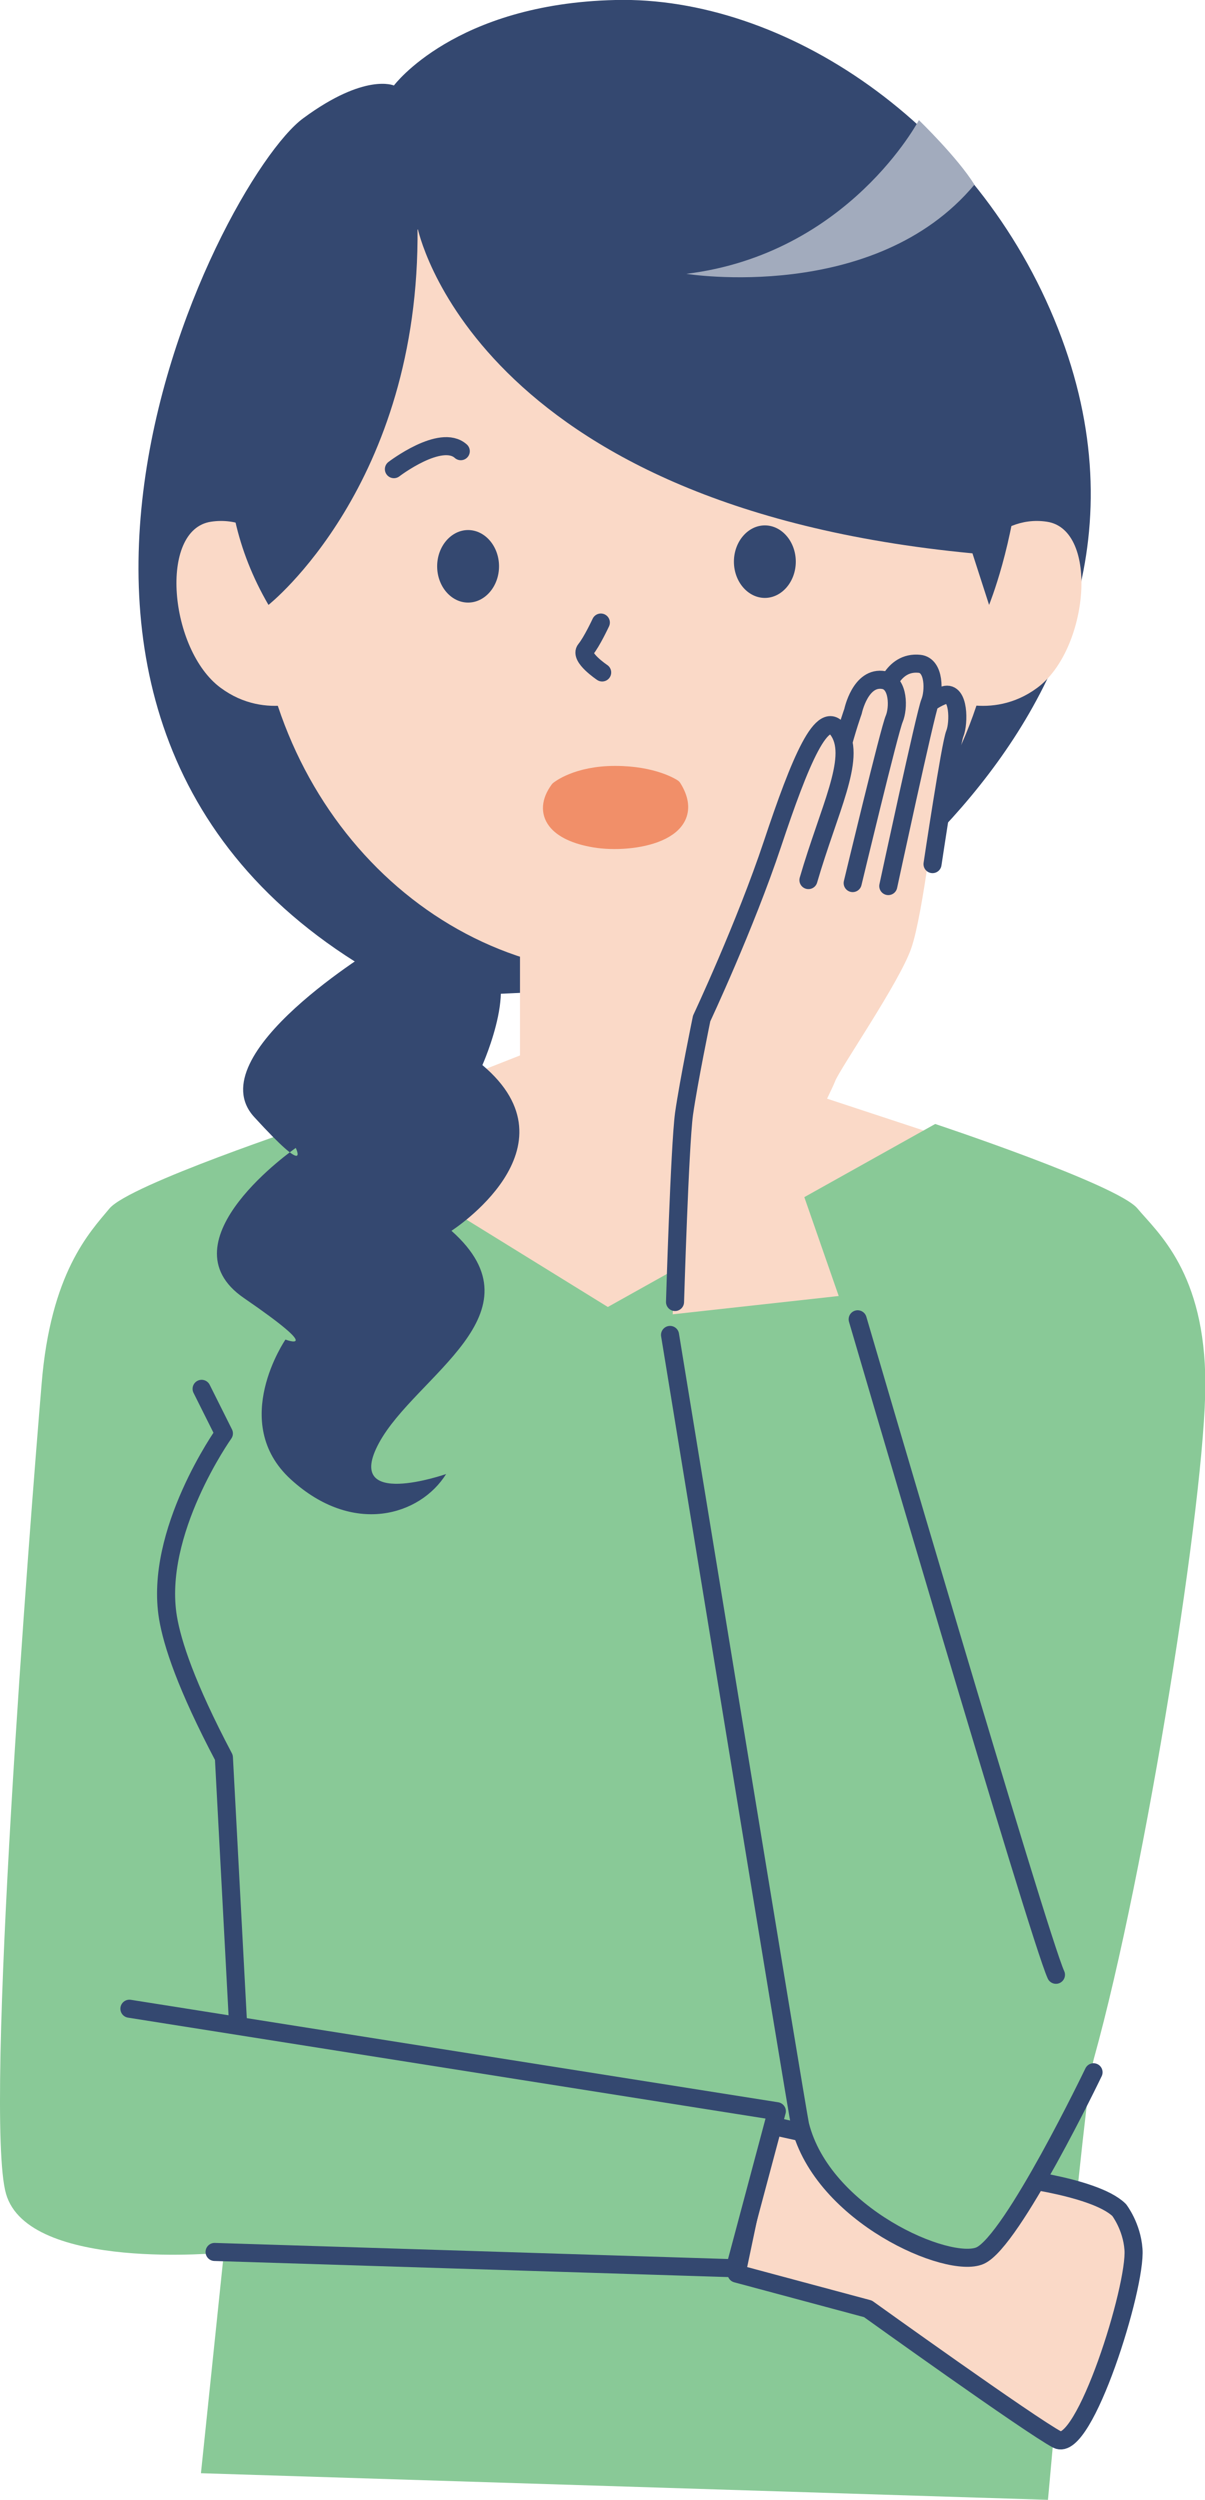
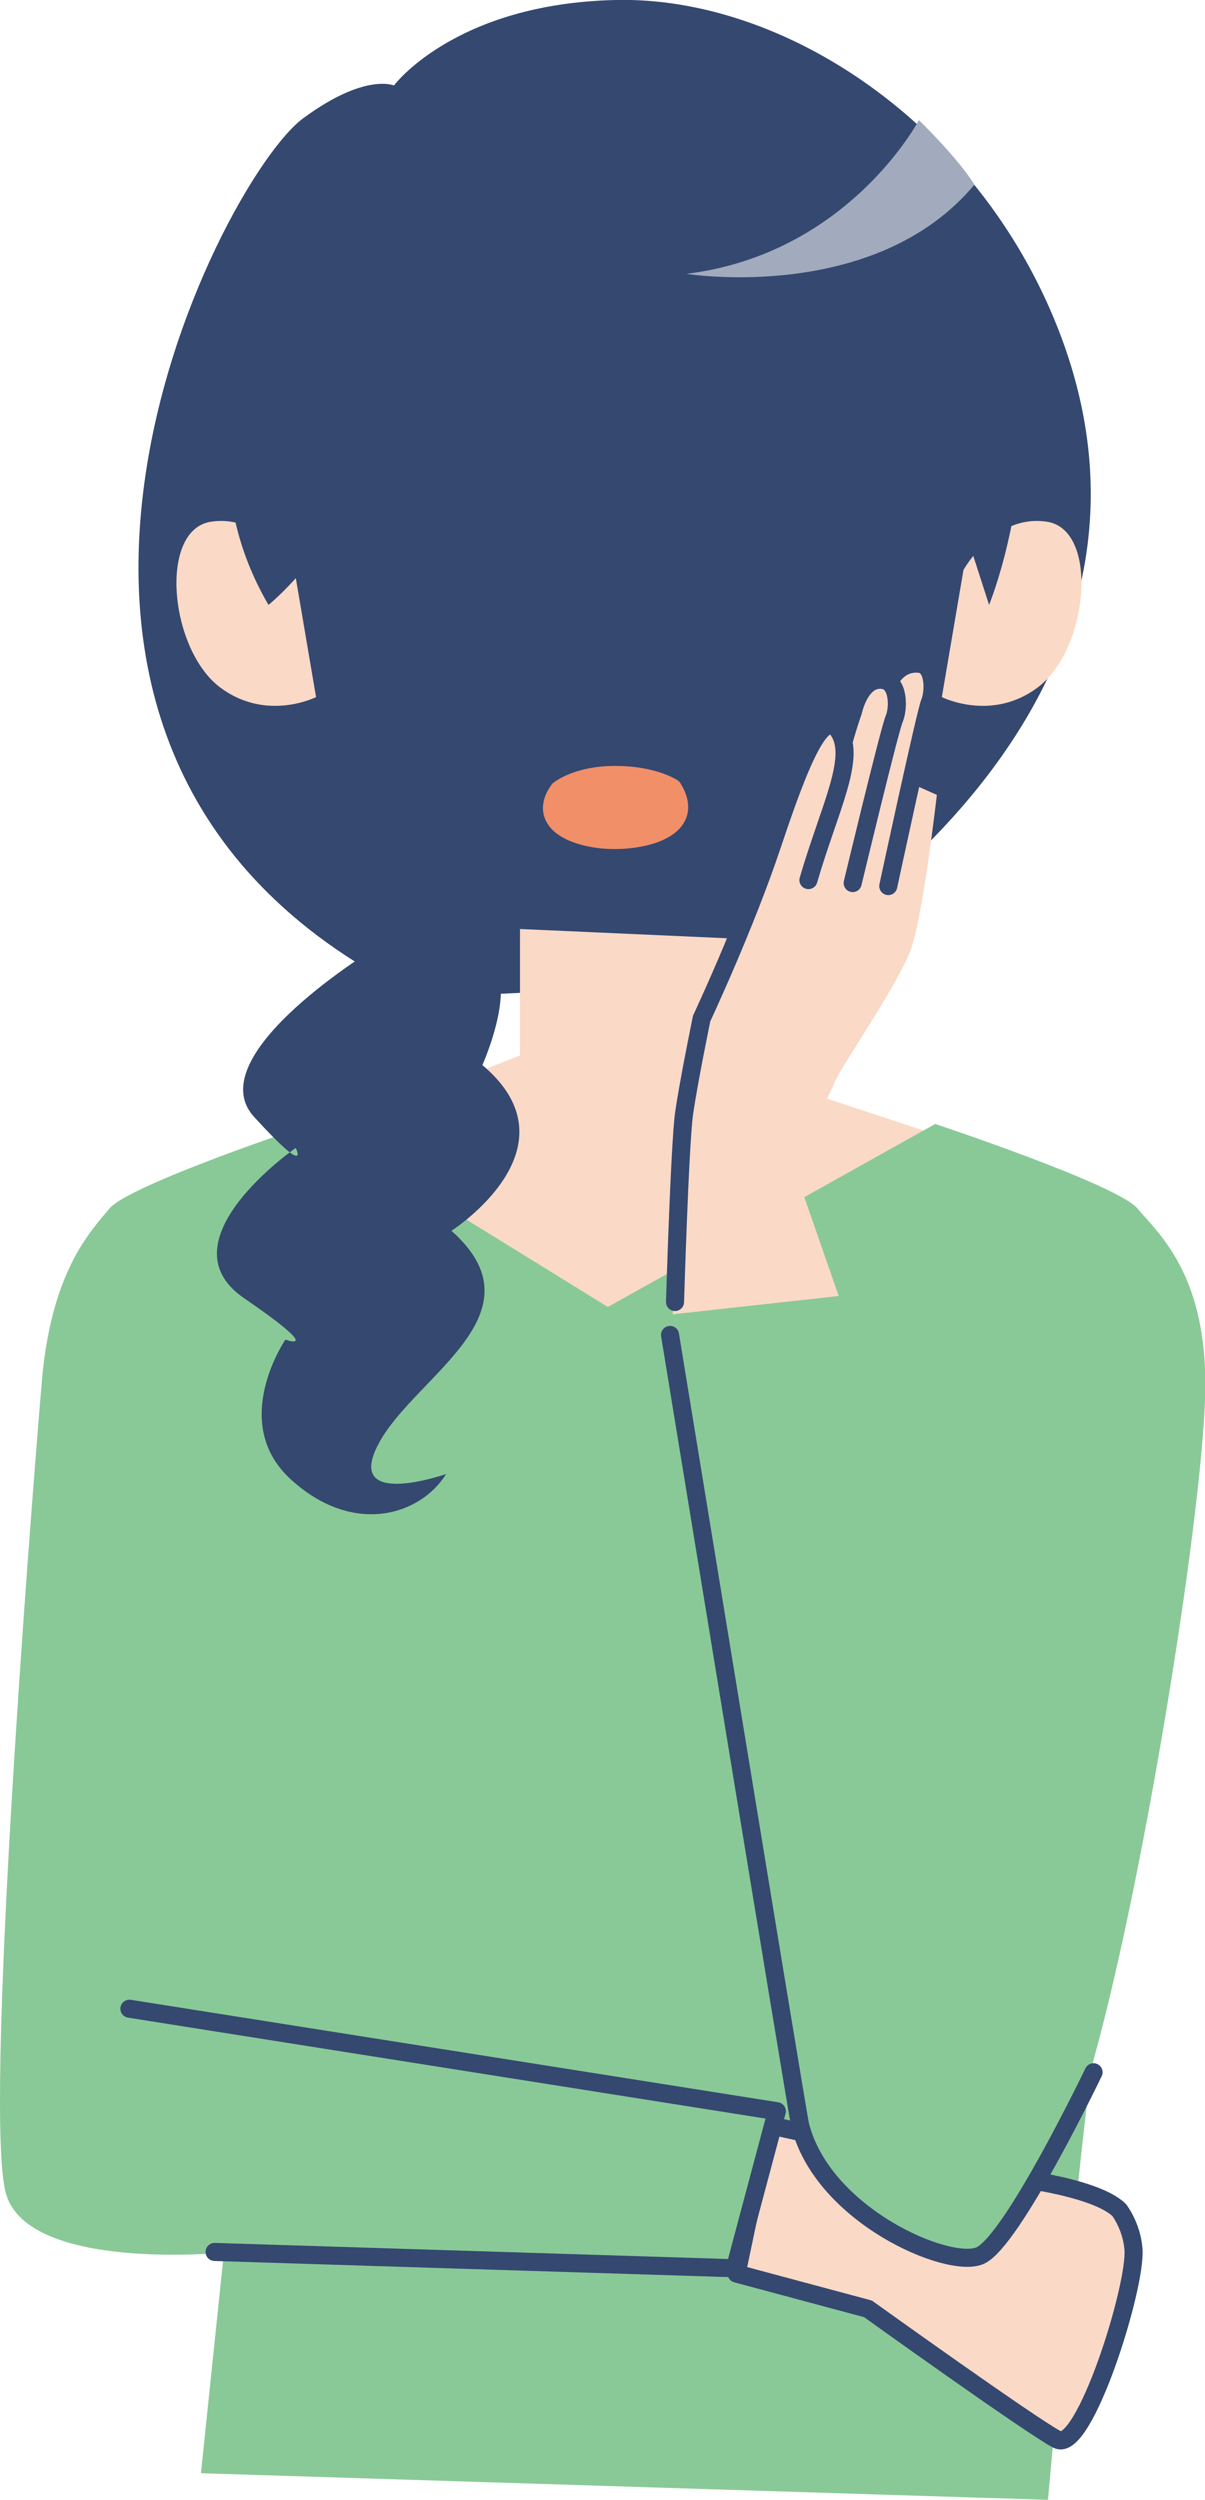
<svg xmlns="http://www.w3.org/2000/svg" version="1.1" id="_x31_" x="0px" y="0px" viewBox="0 0 36.22 75.13" style="enable-background:new 0 0 36.22 75.13;" xml:space="preserve">
  <style type="text/css">
	.st0{fill-rule:evenodd;clip-rule:evenodd;fill:#344870;}
	.st1{fill-rule:evenodd;clip-rule:evenodd;fill:#FAD9C7;}
	.st2{fill-rule:evenodd;clip-rule:evenodd;fill:#89C997;}
	.st3{fill:#FAD9C7;}
	.st4{fill:none;stroke:#344870;stroke-width:0.543;stroke-linecap:round;stroke-linejoin:round;stroke-miterlimit:10;}
	
		.st5{fill-rule:evenodd;clip-rule:evenodd;fill:none;stroke:#344870;stroke-width:0.543;stroke-linecap:round;stroke-linejoin:round;stroke-miterlimit:10;}
	
		.st6{fill-rule:evenodd;clip-rule:evenodd;fill:#F18F69;stroke:#F18F69;stroke-width:0.543;stroke-linecap:round;stroke-linejoin:round;stroke-miterlimit:10;}
	
		.st7{fill-rule:evenodd;clip-rule:evenodd;fill:#FAD9C7;stroke:#344870;stroke-width:0.543;stroke-linecap:round;stroke-linejoin:round;stroke-miterlimit:10;}
	
		.st8{fill-rule:evenodd;clip-rule:evenodd;fill:#89C997;stroke:#344870;stroke-width:0.543;stroke-linecap:round;stroke-linejoin:round;stroke-miterlimit:10;}
	.st9{fill:#A2ABBD;}
</style>
  <g>
    <path class="st0" d="M22.43,29.52c0,0,14.15-7.48,9.37-19.65C29.37,3.69,23.54-0.12,18.5,0c-4.83,0.11-6.66,2.57-6.66,2.57   s-0.86-0.39-2.72,0.98C6.55,5.42-2.32,22.82,12.63,29.98L22.43,29.52z" />
    <g>
      <g>
        <g>
          <path class="st1" d="M8.85,17.13c0,0-0.93-1.69-2.51-1.45c-1.58,0.24-1.25,3.85,0.29,4.99c1.39,1.03,2.87,0.28,2.87,0.28      L8.85,17.13z" />
        </g>
        <g>
          <path class="st1" d="M28.96,17.13c0,0,0.93-1.69,2.51-1.45c1.58,0.24,1.25,3.85-0.29,4.99c-1.39,1.03-2.87,0.28-2.87,0.28      L28.96,17.13z" />
        </g>
      </g>
      <path class="st1" d="M21.89,32.04l6.37,2.1c0,0-3.15,5.84-9.75,5.31c-6.61-0.52-9.02-5.31-9.02-5.31l6.14-2.42v-3.8l6.26,0.28    V32.04z" />
      <path class="st2" d="M31.5,75.13c0,0,1.08-12.19,1.38-13.26c1.58-5.69,3.35-16.91,3.35-20.27c0-3.36-1.44-4.56-2.04-5.28    c-0.6-0.72-6.08-2.54-6.08-2.54l-9.84,5.5l-8.9-5.5c0,0-5.48,1.82-6.08,2.54c-0.6,0.72-1.77,1.93-2.04,5.28    C0.9,45.75-0.49,63.58,0.18,65.93c0.67,2.35,6.55,1.77,6.55,1.77l-0.69,6.63L31.5,75.13z" />
      <g>
-         <path class="st3" d="M30.02,17.02c0,6.76-5,12.25-11.17,12.25c-6.17,0-11.17-5.48-11.17-12.25s5-12.25,11.17-12.25     C25.02,4.78,30.02,10.26,30.02,17.02z" />
        <path class="st0" d="M29.73,18.18c0,0,2.99-7.33-1.57-11.72c-4.86-4.66-9.9-4.57-13.77-3.47C10.52,4.1,4.2,11.54,8.07,18.18     c0,0,4.56-3.6,4.48-11.34c0,0,1.64,8.36,16.68,9.79L29.73,18.18z" />
      </g>
      <g>
        <path class="st0" d="M15,17.02c0,0.6-0.42,1.09-0.93,1.09s-0.93-0.49-0.93-1.09c0-0.6,0.42-1.09,0.93-1.09S15,16.42,15,17.02z" />
-         <path class="st0" d="M23.92,16.88c0,0.6-0.42,1.09-0.93,1.09c-0.51,0-0.93-0.49-0.93-1.09c0-0.6,0.42-1.09,0.93-1.09     C23.5,15.79,23.92,16.28,23.92,16.88z" />
        <path class="st4" d="M11.84,14.1c0,0,1.41-1.08,2.01-0.54" />
        <path class="st5" d="M18.06,18.71c0,0-0.27,0.58-0.46,0.81c-0.19,0.23,0.5,0.69,0.5,0.69" />
      </g>
    </g>
    <path class="st6" d="M20.22,23.68c0,0-0.57-0.39-1.73-0.39c-1.15,0-1.69,0.45-1.69,0.45c-0.51,0.7-0.06,1.27,1.08,1.46   S21.05,25.01,20.22,23.68z" />
    <path class="st1" d="M25.21,38.95l-1.36-3.91c0,0,1.11-2.18,1.25-2.54c0.13-0.36,1.94-2.98,2.29-4c0.36-1.02,0.77-4.61,0.77-4.61   l-2.18-0.98l-2.08,2.25c0,0-2.63,7.79-2.63,7.92c0,0-0.59,1.35-0.74,2.21c-0.16,0.86-0.31,4.21-0.31,4.21L25.21,38.95z" />
-     <path class="st7" d="M27.23,21.69c0,0,0.71-0.67,1.16-0.8c0.44-0.13,0.44,0.84,0.31,1.16c-0.13,0.31-0.67,3.92-0.67,3.92" />
    <path class="st7" d="M26.57,20.89c0,0,0.22-1.03,1.07-0.94c0.46,0.05,0.44,0.85,0.31,1.16c-0.13,0.31-1.25,5.52-1.25,5.52" />
    <path class="st7" d="M25.63,26.54c0,0,1.11-4.63,1.25-4.94c0.13-0.31,0.14-1.07-0.31-1.16c-0.71-0.13-0.93,0.94-0.93,0.94   s-0.18,0.49-0.4,1.34c-0.22,0.85-0.49,2.18-0.49,2.18" />
    <path class="st7" d="M24.3,26.45c0.62-2.13,1.43-3.63,0.93-4.45c-0.49-0.82-1.19,0.9-2.01,3.36c-0.82,2.46-2.13,5.25-2.13,5.25   s-0.39,1.89-0.53,2.87c-0.13,0.98-0.27,5.65-0.27,5.65" />
-     <path class="st5" d="M25.78,39.65c0,0,5.43,18.54,5.96,19.7" />
    <path class="st1" d="M30.03,65.39c0,0,2.84,0.28,3.61,1.03c0,0,0.38,0.49,0.43,1.18c0.09,1.12-1.48,6.14-2.29,5.72   c-0.8-0.42-5.69-3.93-5.69-3.93l-3.95-1.06l0.94-4.47L30.03,65.39z" />
    <path class="st7" d="M30.03,65.39c0,0,2.84,0.28,3.61,1.03c0,0,0.38,0.49,0.43,1.18c0.09,1.12-1.48,6.14-2.29,5.72   c-0.8-0.42-5.69-3.93-5.69-3.93l-3.95-1.06l0.94-4.47L30.03,65.39z" />
    <path class="st8" d="M20.14,40.12c0,0,3.83,23.43,3.91,23.75c0.68,2.71,4.46,4.34,5.41,3.92c0.97-0.43,3.41-5.51,3.41-5.51" />
-     <path class="st5" d="M6.06,41.74l0.67,1.34c0,0-2.11,2.97-1.68,5.54c0.13,0.77,0.54,2.04,1.68,4.2l0.5,9.41" />
    <polyline class="st8" points="6.45,67.68 22.09,68.17 23.35,63.45 3.89,60.37  " />
    <path class="st9" d="M27.62,3.61c0,0-2.11,4.02-6.99,4.62c0,0,5.66,0.91,8.66-2.68C28.78,4.73,27.62,3.61,27.62,3.61z" />
    <path class="st0" d="M11.38,28.43c0,0-5.45,3.27-3.74,5.14c1.71,1.87,1.25,0.93,1.25,0.93s-4.05,2.8-1.56,4.51   c2.49,1.71,1.25,1.25,1.25,1.25s-1.71,2.49,0.16,4.2c1.87,1.71,3.89,1.09,4.67-0.16c0,0-3.11,1.09-2.02-0.93   c1.09-2.02,4.98-3.89,2.18-6.38c0,0,3.89-2.49,0.93-4.98c0,0,1.25-2.8,0-3.27C13.25,28.27,11.38,28.43,11.38,28.43z" />
  </g>
</svg>